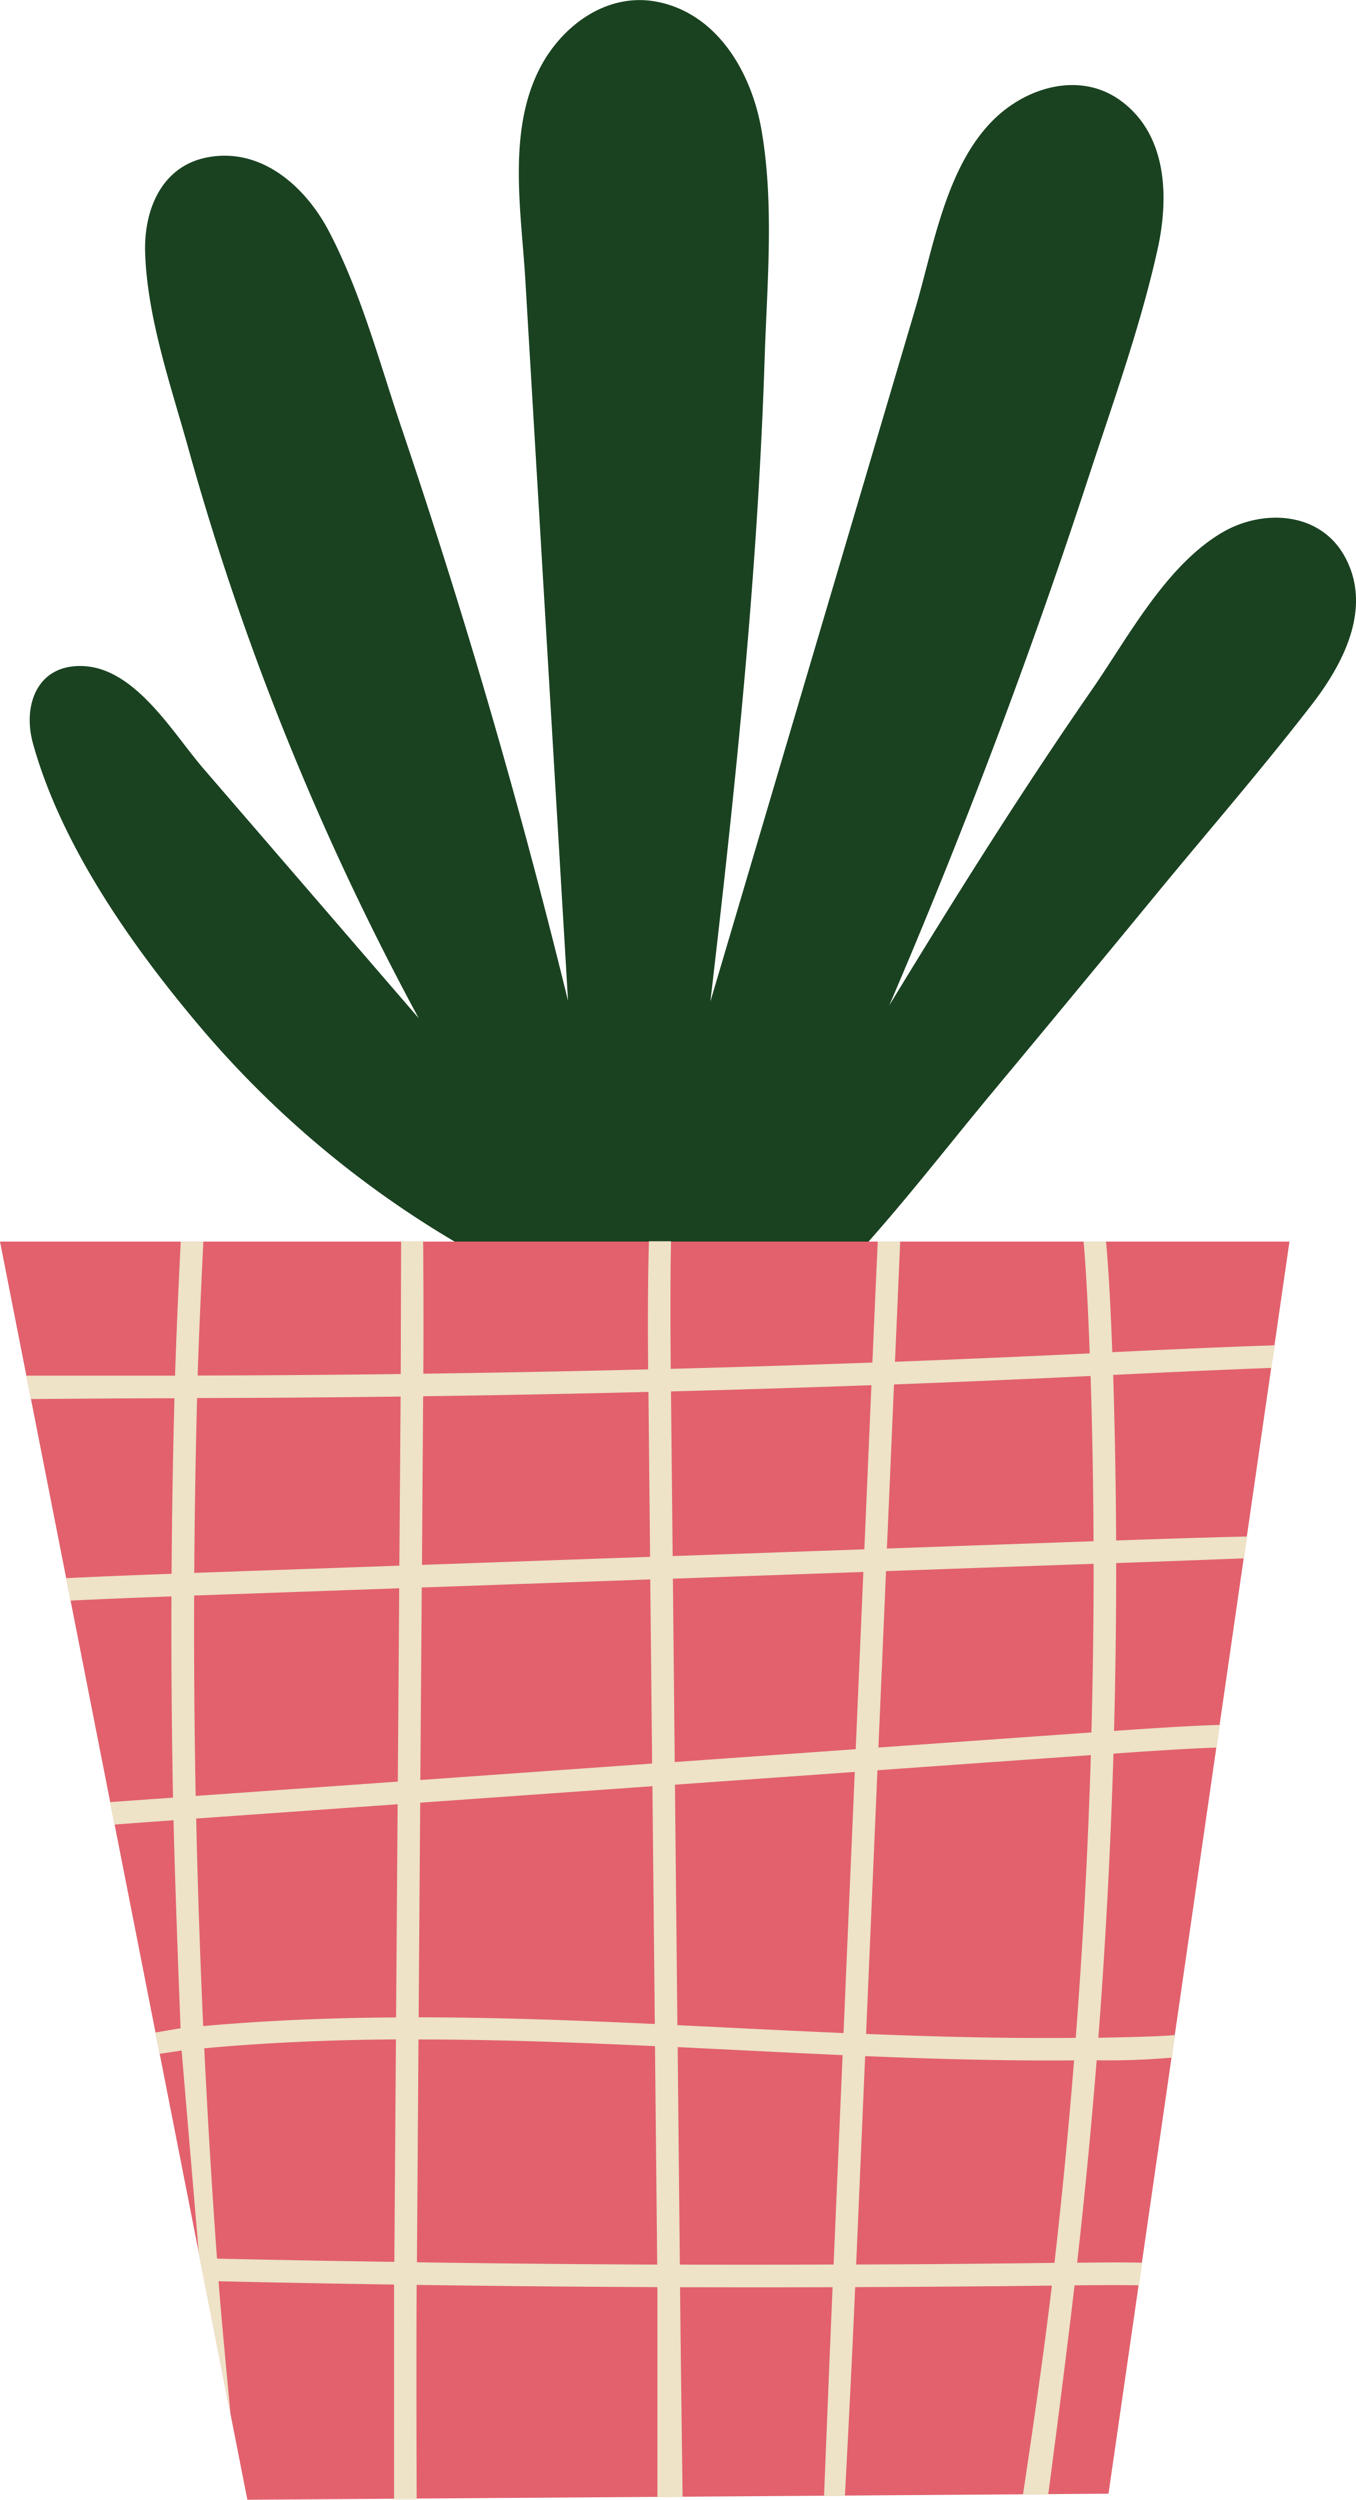
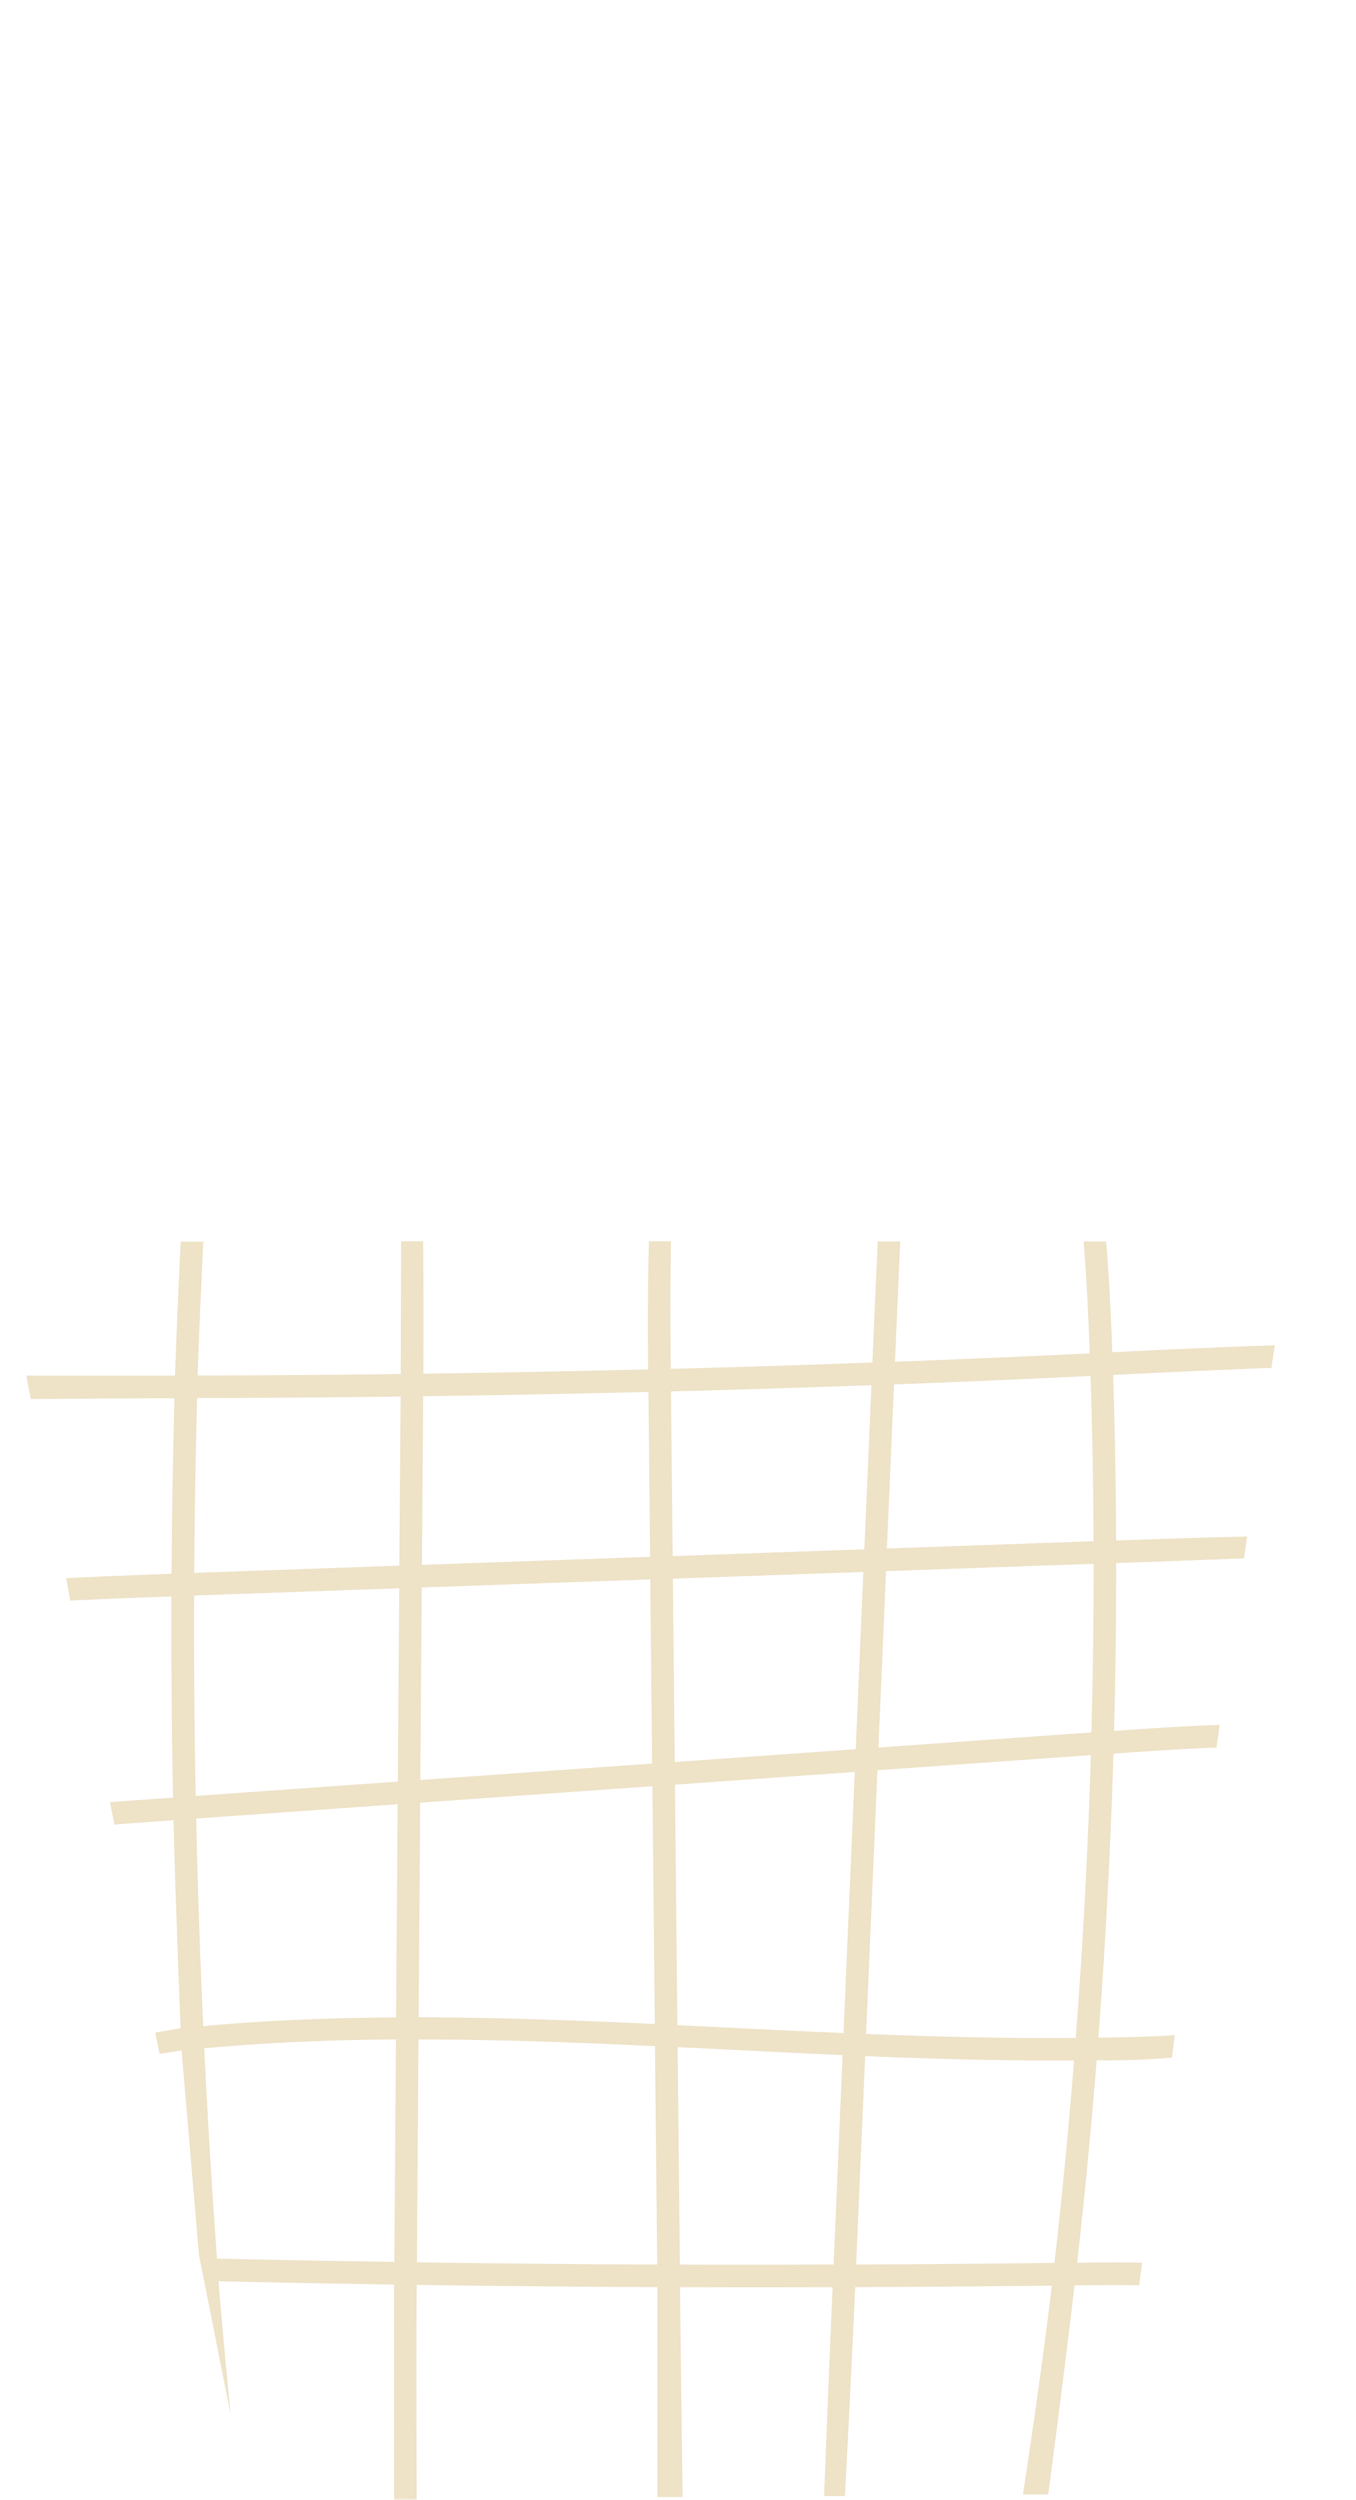
<svg xmlns="http://www.w3.org/2000/svg" width="105.658" height="194.773" viewBox="0 0 105.658 194.773">
  <g id="sect9_deco2" transform="translate(-2.331)">
-     <path id="Path_113646" data-name="Path 113646" d="M1392.639,2068.042c-1.935-3.472-6.381-3.693-9.549-1.822-4.388,2.593-7.31,8.163-10.134,12.242-5.548,8.014-10.729,16.27-15.789,24.6q4.678-10.905,8.834-22.025,3.519-9.426,6.65-18.99c1.925-5.883,4.085-11.856,5.425-17.9.893-4.03.779-8.96-2.915-11.616-3.149-2.265-7.305-1.026-9.874,1.524-3.721,3.693-4.673,9.93-6.094,14.732l-5.639,19.067q-5.161,17.45-10.323,34.9c1.136-9.7,2.2-19.416,3-29.153.569-6.944,1-13.9,1.226-20.862.188-5.875.775-12.2-.265-18.013-.777-4.349-3.391-8.926-8.077-9.863-3.85-.769-7.347,1.75-9.1,5.033-2.635,4.949-1.521,11.26-1.205,16.59l1.173,19.8q1.08,18.208,2.158,36.416-3.25-13.281-7.16-26.389-2.726-9.113-5.771-18.125c-1.731-5.12-3.19-10.662-5.709-15.463-1.819-3.468-5.258-6.554-9.467-5.746-3.578.687-4.948,4.1-4.845,7.416.158,5.073,2,10.357,3.353,15.211q2.393,8.606,5.5,16.991a215.312,215.312,0,0,0,12.461,27.453l-16.786-19.465c-2.365-2.742-5.289-7.831-9.407-7.973-3.536-.122-4.682,3.061-3.863,6.027,2.24,8.106,7.924,16.1,13.3,22.41a77.831,77.831,0,0,0,19.618,16.446q-.107,3.216-.213,6.431a.891.891,0,0,0,.676.827c5.323,1.339,10.892,2.671,16.418,2.075a20.265,20.265,0,0,0,12.649-6.494c4.408-4.558,8.305-9.694,12.36-14.566q6.413-7.705,12.778-15.449c4.049-4.919,8.25-9.755,12.136-14.8C1392.624,2076.319,1394.834,2071.981,1392.639,2068.042Z" transform="translate(-1285.549 -2024.717)" fill="#1a4221" />
-     <path id="Path_113647" data-name="Path 113647" d="M1305.914,2271.255l-19.274-98.032h100.473l-14.1,97.559Z" transform="translate(-1284.309 -2076.482)" fill="#e2616d" />
    <path id="Path_113648" data-name="Path 113648" d="M1384.724,2175.314s-4.165.12-12.665.537c-.225-6.336-.492-8.63-.492-8.63h-1.75s.257,2.375.483,8.722q-7.585.363-15.172.654c.259-6,.408-9.375.408-9.375h-1.75s-.16,3.436-.419,9.435q-7.853.287-15.71.49c-.065-6.473.02-9.941.02-9.941h-1.719s-.128,3.517-.062,9.982q-8.759.22-17.519.338c.035-4.837-.013-10.32-.013-10.32h-1.719l-.03,10.345q-7.91.1-15.821.118c.117-4.009.445-10.432.445-10.432h-1.766s-.322,6.449-.44,10.44c-5.05,0-11.592,0-11.592,0l.344,1.826s6.188-.06,11.2-.063q-.183,6.837-.224,13.677c-4.945.174-8.213.34-8.213.34l.313,1.75s2.969-.153,7.89-.327q-.03,7.84.121,15.677c-4.7.333-4.917.353-4.917.353l.359,1.75s-.1-.006,4.6-.34c.117,5.4.548,16.206.548,16.206l-1.977.336.344,1.656,1.713-.255,1.35,15.912,2.469,12.438s-.691-7.054-.939-10.373q6.837.154,13.675.257v16.74h1.761s-.04-11.142,0-16.713q9.379.133,18.757.175v16.352h1.966s-.151-11.133-.2-16.347q5.943.019,11.885,0c-.3,6.99-.665,16.268-.665,16.268h1.625s.5-9.3.8-16.274q7.662-.03,15.324-.119c-.779,6.663-2.249,16.269-2.249,16.269h1.969s1.256-9.481,2.049-16.287c3.918-.051,5.03,0,5.03,0l.234-1.765s-1.232-.051-5.061,0q.887-7.876,1.521-15.774a56.983,56.983,0,0,0,5.867-.209l.22-1.761s-.672.124-5.954.215q.84-11.055,1.175-22.138c6.443-.456,8.029-.468,8.029-.468l.25-1.766s-1.826.01-8.233.465q.17-6.537.167-13.078c6.942-.245,9.956-.371,9.956-.371l.25-1.7s-3.287.067-10.21.311q-.031-6.452-.23-12.9c8.5-.417,12.331-.547,12.331-.547Zm-29.671,3.049q7.66-.289,15.316-.66.205,6.437.23,12.875l-16.1.569Q1354.777,2184.755,1355.052,2178.363Zm-1.761.059q-.275,6.394-.551,12.787l-14.936.527q-.064-6.414-.13-12.828Q1345.484,2178.7,1353.291,2178.422Zm-15.307,31.126,14.009-.993q-.439,10.173-.876,20.346c-4.315-.185-8.63-.409-12.944-.615Q1338.078,2218.917,1337.984,2209.548Zm-.018-1.765q-.072-7.142-.145-14.285l14.842-.524q-.3,6.9-.595,13.809Zm-19.6-28.5q8.776-.119,17.55-.338.064,6.425.13,12.849l-17.775.627Q1318.316,2185.857,1318.364,2179.288Zm-.108,14.9,17.8-.629.145,14.348-18.06,1.281Q1318.2,2201.69,1318.256,2194.19Zm-.122,16.767,18.09-1.283.187,18.528c-6.138-.285-12.273-.515-18.4-.521Q1318.073,2219.318,1318.134,2210.957Zm-1.883,16.732c-5.018.031-10.028.227-15.028.675q-.368-8.082-.546-16.17l15.695-1.114Zm-15.5-48.259q7.928-.015,15.854-.117l-.1,13.176-15.98.564Q1300.571,2186.24,1300.749,2179.43Zm15.745,14.823-.11,15.062-15.75,1.117q-.149-7.807-.119-15.615Zm-14.2,52.224q-.592-8.186-.992-16.382c4.969-.455,9.948-.658,14.936-.693l-.125,17.334Q1309.2,2246.631,1302.294,2246.476Zm15.579.286L1318,2229.4c6.134,0,12.279.232,18.428.522l.172,17.019Q1327.236,2246.9,1317.873,2246.762Zm20.488.178q-.085-8.47-.171-16.939c4.283.208,8.568.435,12.851.625q-.351,8.157-.7,16.314Q1344.35,2246.96,1338.361,2246.941Zm13.737-.006q.35-8.115.7-16.231c5.43.227,10.857.375,16.279.334q-.63,7.9-1.527,15.775Q1359.824,2246.907,1352.1,2246.935Zm17.112-17.651c-5.442.051-10.89-.088-16.338-.309q.442-10.273.885-20.545l16.628-1.179Q1370.055,2218.279,1369.211,2229.284Zm1.222-23.8-16.6,1.177q.3-6.873.592-13.746l16.176-.571Q1370.609,2198.913,1370.433,2205.482Z" transform="translate(-1283.061 -2070.492)" fill="#eee2c7" />
  </g>
</svg>